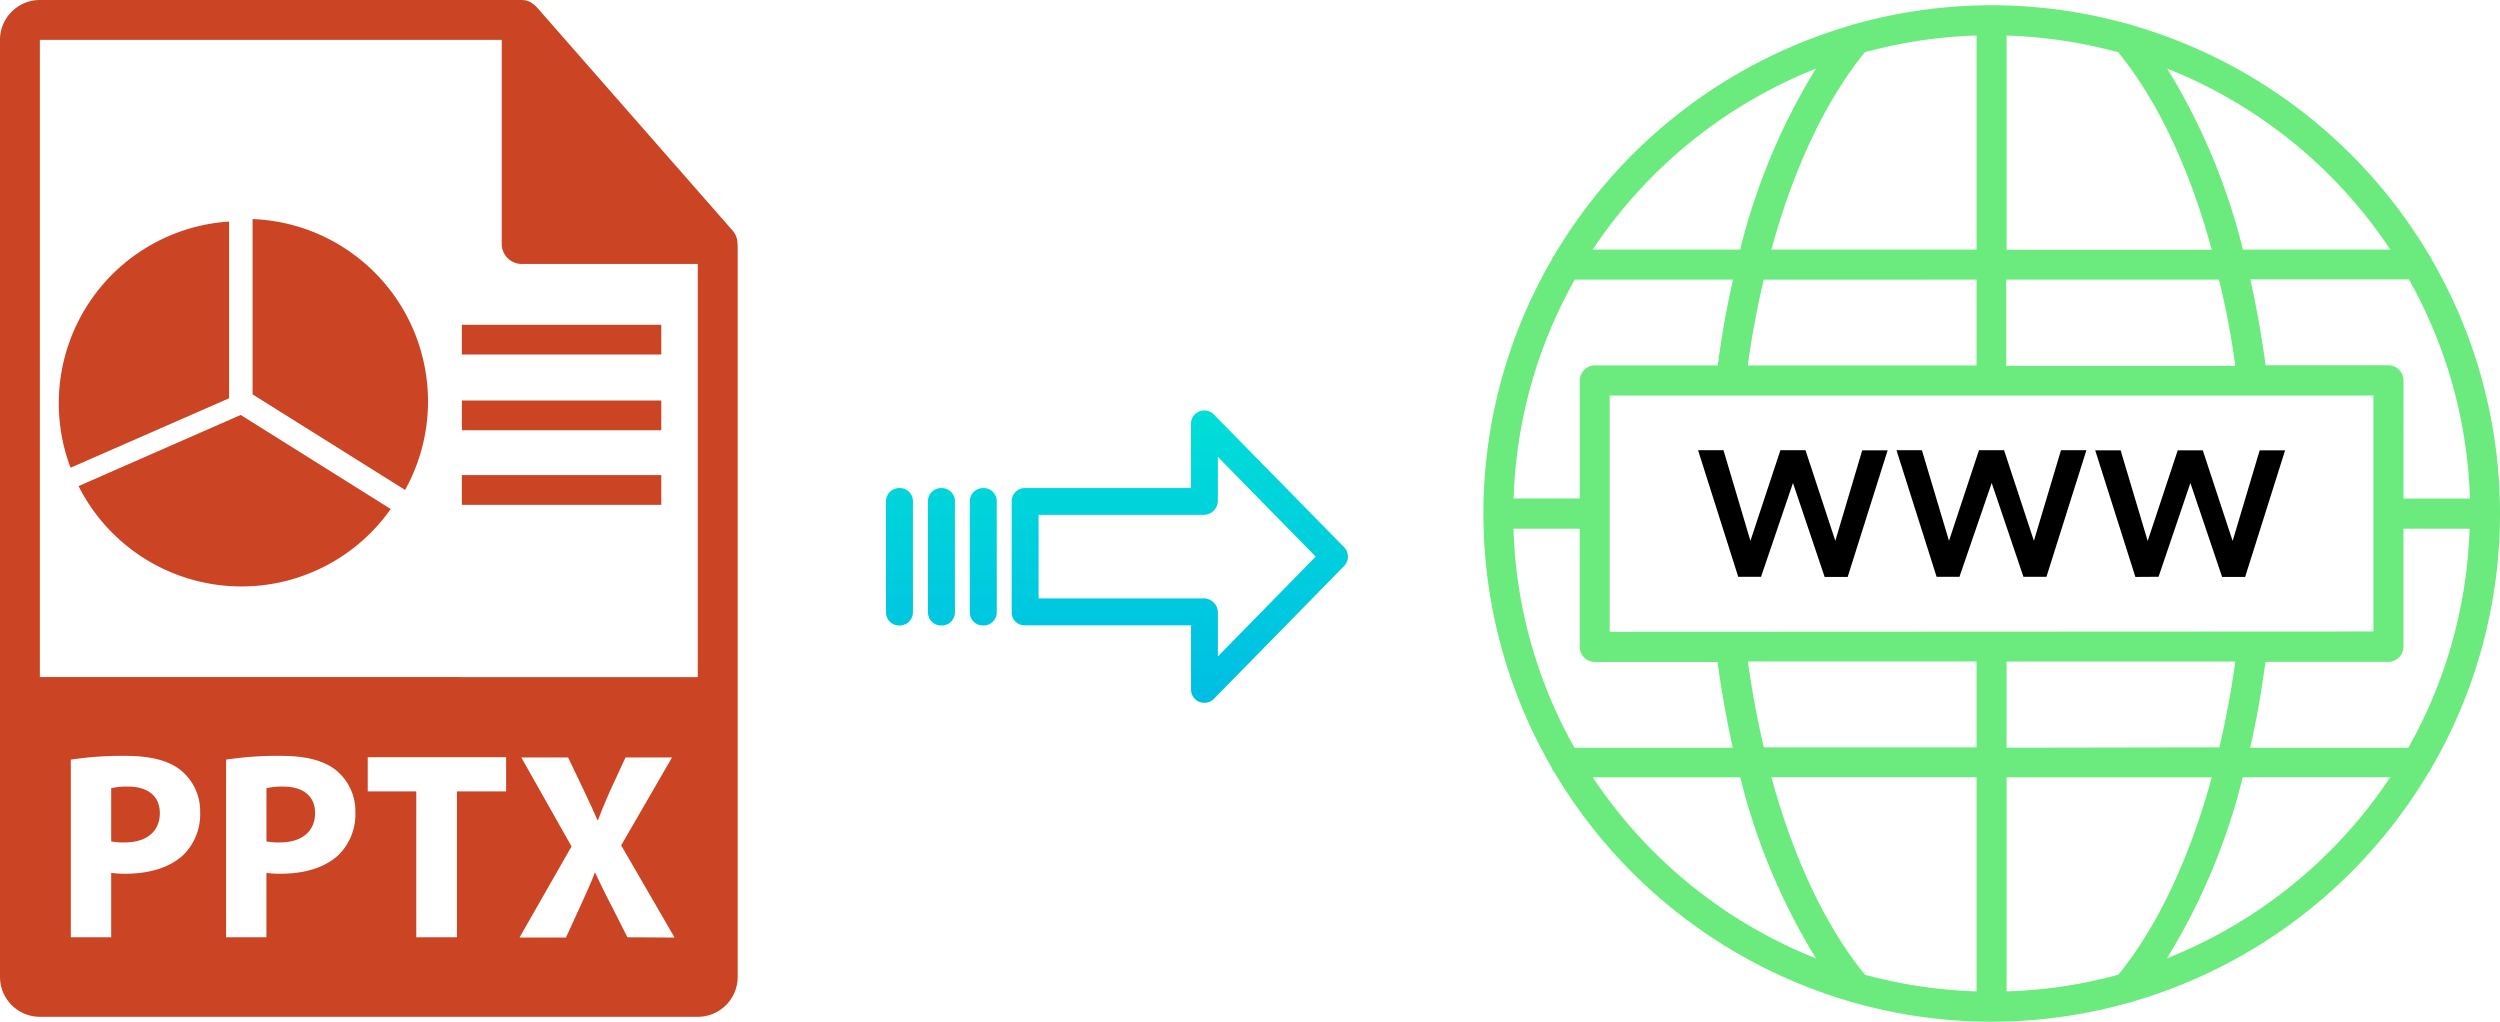
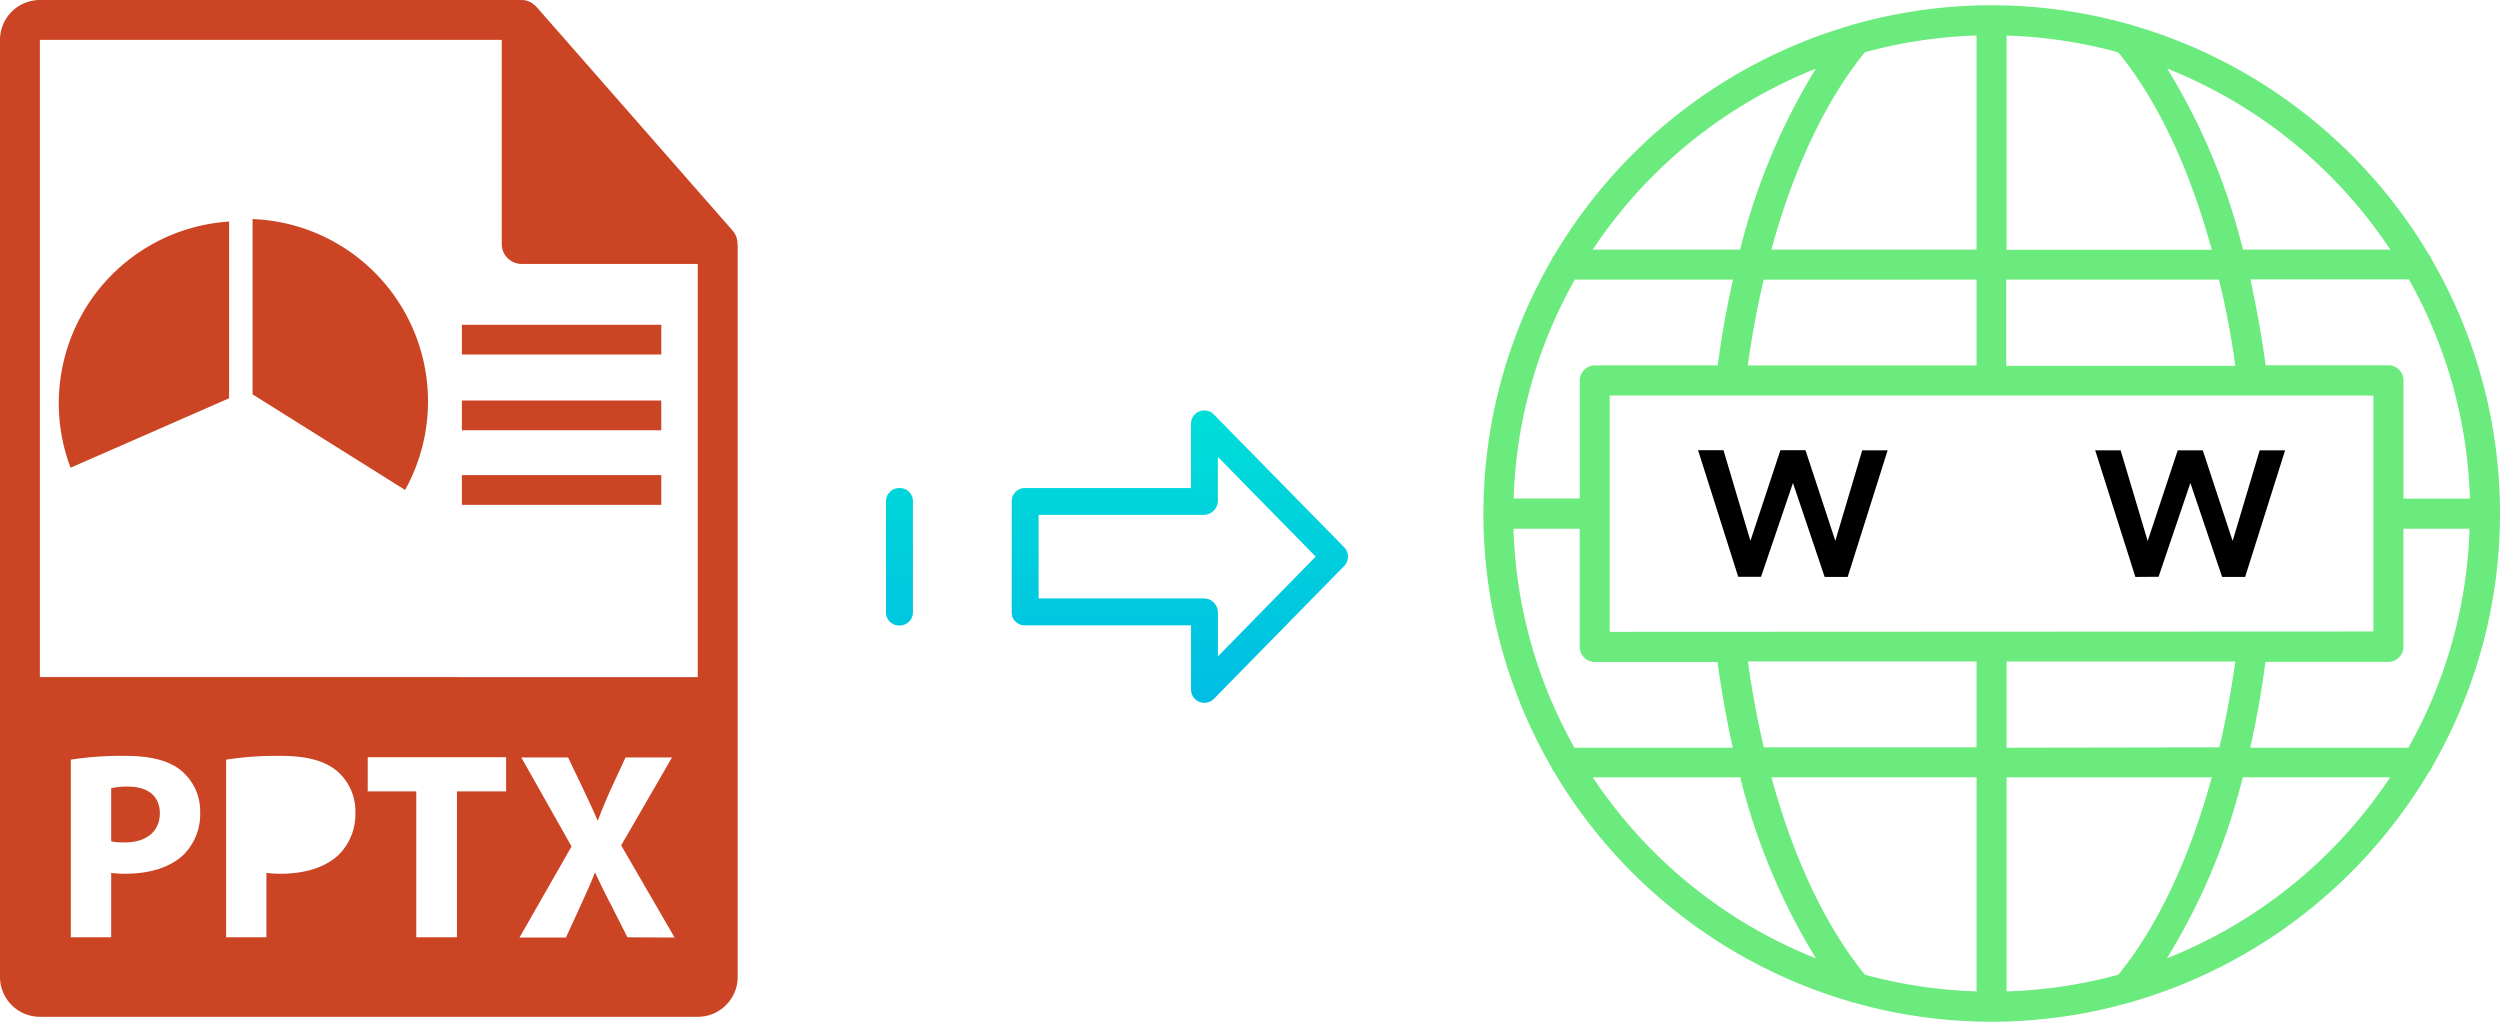
<svg xmlns="http://www.w3.org/2000/svg" xmlns:xlink="http://www.w3.org/1999/xlink" viewBox="0 0 491.74 201">
  <defs>
    <style>.cls-1{fill:#cb4424;}.cls-2{fill:#6beb7d;}.cls-3{fill:url(#linear-gradient);}.cls-4{fill:url(#linear-gradient-2);}.cls-5{fill:url(#linear-gradient-3);}.cls-6{fill:url(#linear-gradient-4);}</style>
    <linearGradient id="linear-gradient" x1="232.05" y1="135.94" x2="232.05" y2="16.74" gradientTransform="matrix(1, 0, 0, -1, 0, 186.59)" gradientUnits="userSpaceOnUse">
      <stop offset="0" stop-color="#00efd1" />
      <stop offset="1" stop-color="#00acea" />
    </linearGradient>
    <linearGradient id="linear-gradient-2" x1="193.4" y1="135.94" x2="193.4" y2="16.74" xlink:href="#linear-gradient" />
    <linearGradient id="linear-gradient-3" x1="185.16" y1="135.94" x2="185.16" y2="16.74" xlink:href="#linear-gradient" />
    <linearGradient id="linear-gradient-4" x1="176.91" y1="135.94" x2="176.91" y2="16.74" xlink:href="#linear-gradient" />
  </defs>
  <title>pptx to webp</title>
  <g id="Layer_2" data-name="Layer 2">
    <g id="Layer_2-2" data-name="Layer 2">
      <path class="cls-1" d="M145.06,47.93a3.87,3.87,0,0,0-.93-2.54l-38.57-44s0,0,0,0a4.35,4.35,0,0,0-.77-.65L104.5.51a4,4,0,0,0-.77-.33l-.22-.07a3.8,3.8,0,0,0-.89-.11H7.84A7.85,7.85,0,0,0,0,7.84V192.16A7.85,7.85,0,0,0,7.84,200H137.25a7.85,7.85,0,0,0,7.85-7.84V48.37C145.1,48.22,145.07,48.07,145.06,47.93ZM36.11,168.12c-2.74,2.58-6.78,3.74-11.51,3.74a19.12,19.12,0,0,1-2.73-.17v12.67H13.93V149.42a65.55,65.55,0,0,1,10.83-.74c4.94,0,8.46.94,10.82,2.84a10.37,10.37,0,0,1,3.79,8.2A11.31,11.31,0,0,1,36.11,168.12Zm30.53,0c-2.73,2.58-6.78,3.74-11.5,3.74a19.37,19.37,0,0,1-2.74-.17v12.67H44.47V149.42a65.55,65.55,0,0,1,10.83-.74c4.94,0,8.46.94,10.82,2.84a10.36,10.36,0,0,1,3.78,8.2A11.27,11.27,0,0,1,66.64,168.12Zm32.91-12.45H89.88v28.69h-8V155.67H72.33v-6.73H99.55v6.73Zm23.86,28.69L120.2,178c-1.31-2.47-2.15-4.31-3.15-6.36H117c-.74,2-1.64,3.89-2.74,6.36l-2.94,6.41h-9.14l10.24-17.92-9.88-17.5h9.2l3.1,6.47c1,2.15,1.84,3.89,2.68,5.88h.1c.85-2.26,1.53-3.83,2.42-5.88l3-6.47h9.14l-10,17.29,10.51,18.13ZM7.84,133.17V7.84H98.69V48a3.93,3.93,0,0,0,3.93,3.92h34.63v81.27Z" />
      <path class="cls-1" d="M25.18,154.72a13.39,13.39,0,0,0-3.31.32V165.5a12.16,12.16,0,0,0,2.68.2c4.26,0,6.89-2.15,6.89-5.77C31.43,156.67,29.17,154.72,25.18,154.72Z" />
-       <path class="cls-1" d="M55.72,154.72a13.39,13.39,0,0,0-3.31.32V165.5a12.11,12.11,0,0,0,2.67.2c4.26,0,6.89-2.15,6.89-5.77C62,156.67,59.71,154.72,55.72,154.72Z" />
      <path class="cls-1" d="M45.06,43.58A35.82,35.82,0,0,0,13.88,92L45.06,78.34Z" />
-       <path class="cls-1" d="M15.45,95.61a35.89,35.89,0,0,0,61.4,4.51L47.34,81.62Z" />
      <path class="cls-1" d="M49.68,43.09V77.57l30,18.8a35.89,35.89,0,0,0-30-53.28Z" />
      <rect class="cls-1" x="90.85" y="63.88" width="39.22" height="5.85" />
      <rect class="cls-1" x="90.85" y="78.78" width="39.22" height="5.85" />
      <rect class="cls-1" x="90.85" y="93.45" width="39.22" height="5.85" />
    </g>
    <g id="Layer_8" data-name="Layer 8">
      <path class="cls-2" d="M477.8,151.85a3,3,0,0,0,.53-.93,99.62,99.62,0,0,0,0-99.84,2.91,2.91,0,0,0-.53-.92A100.42,100.42,0,0,0,419.53,5a2.75,2.75,0,0,0-.79-.23,99.49,99.49,0,0,0-54,0A2.7,2.7,0,0,0,364,5a100.35,100.35,0,0,0-58.28,45.2,2.91,2.91,0,0,0-.53.92,99.62,99.62,0,0,0,0,99.84,3,3,0,0,0,.53.93A100.36,100.36,0,0,0,363.91,197a2.58,2.58,0,0,0,.81.23,99.34,99.34,0,0,0,54,0,2.57,2.57,0,0,0,.86-.24,100.42,100.42,0,0,0,58.2-45.17ZM394.69,195V152.9h40.36c-4.39,16-10.7,29.39-18.38,38.82A93.41,93.41,0,0,1,394.69,195Zm-27.88-3.3c-7.68-9.43-14-22.77-18.38-38.82h40.35V195A94.37,94.37,0,0,1,366.81,191.72ZM297.72,104h13v23.21a3,3,0,0,0,2.95,3h24.16c.78,5.77,1.8,11.42,3,16.87H309.7a93.28,93.28,0,0,1-12-43ZM309.7,55h31.18c-1.24,5.45-2.26,11.1-3,16.87H313.68a3,3,0,0,0-2.95,3V98.05h-13a93.35,93.35,0,0,1,12-43ZM388.78,7V49.1H348.42c4.39-16.05,10.71-29.38,18.39-38.82a94.37,94.37,0,0,1,22-3.3Zm27.89,3.31c7.68,9.43,14,22.76,18.38,38.82H394.69V7A93.94,93.94,0,0,1,416.67,10.29Zm69.09,87.76h-13V74.84a3,3,0,0,0-2.95-3H445.64c-.79-5.78-1.8-11.43-3-16.88h31.18a93.59,93.59,0,0,1,12,43Zm-12,49H442.6c1.24-5.45,2.25-11.1,3-16.88H469.8a3,3,0,0,0,2.95-3V104h13a93.52,93.52,0,0,1-12,43Zm-79.08,0V130.12h45c-.81,5.79-1.86,11.44-3.14,16.88Zm-78.06-22.79V77.8H466.84v46.41Zm123-52.32h-45V55h41.84C437.81,60.45,438.87,66.1,439.67,71.89ZM388.78,55V71.89h-45c.8-5.79,1.85-11.44,3.14-16.88Zm-45,75.11h45V147H346.94c-1.28-5.43-2.33-11.08-3.13-16.87Zm82.45,58.39a125.16,125.16,0,0,0,14.91-35.61h29a94.63,94.63,0,0,1-43.92,35.61ZM470.18,49.1h-29a125.26,125.26,0,0,0-14.9-35.61A94.61,94.61,0,0,1,470.17,49.1Zm-113-35.61a125.26,125.26,0,0,0-14.9,35.61h-29a94.61,94.61,0,0,1,43.92-35.6ZM313.3,152.9h29a125,125,0,0,0,14.9,35.61A94.57,94.57,0,0,1,313.3,152.9Z" />
      <path d="M361,106.38l-5.87-17.83H350.2l-5.9,17.83L339,88.55h-5l7.9,24.9h4.49L352.67,95l6.23,18.48h4.53l7.86-24.9h-5Z" />
-       <path d="M398,113.45h4.53l7.86-24.9h-5l-5.33,17.83-5.87-17.83h-4.93l-5.9,17.83-5.33-17.83h-5l7.89,24.9h4.5L391.76,95Z" />
      <path d="M424.58,113.45,430.84,95l6.24,18.48h4.53l7.86-24.9h-5l-5.32,17.83-5.87-17.83h-4.93l-5.91,17.83-5.32-17.83h-5l7.9,24.9Z" />
    </g>
    <g id="Layer_3" data-name="Layer 3">
      <path class="cls-3" d="M238.75,81.52a2.62,2.62,0,0,0-4.49,1.86V96h-32.6A2.59,2.59,0,0,0,199,98.51v22a2.43,2.43,0,0,0,.78,1.79,2.54,2.54,0,0,0,1.87.7h32.62v12.59a2.63,2.63,0,0,0,1.62,2.46,2.6,2.6,0,0,0,1,.19,2.64,2.64,0,0,0,1.89-.79l25.6-26.11a2.65,2.65,0,0,0,0-3.71Zm.81,47.59v-8.63a2.8,2.8,0,0,0-2.7-2.78H204.29V101.27h32.56a2.8,2.8,0,0,0,2.7-2.78V89.86l19.24,19.62Z" />
-       <path class="cls-4" d="M193.41,96h0a2.6,2.6,0,0,0-2.65,2.54v21.93a2.56,2.56,0,0,0,2.58,2.56h.07a2.6,2.6,0,0,0,2.65-2.54V98.53A2.57,2.57,0,0,0,193.48,96Z" />
-       <path class="cls-5" d="M185.17,96h0a2.58,2.58,0,0,0-2.64,2.54v21.93a2.57,2.57,0,0,0,2.58,2.56h.07a2.59,2.59,0,0,0,2.65-2.54v0l0-21.89A2.58,2.58,0,0,0,185.23,96Z" />
      <path class="cls-6" d="M176.92,96h0a2.6,2.6,0,0,0-2.65,2.54v21.93a2.56,2.56,0,0,0,2.58,2.56h.07a2.6,2.6,0,0,0,2.65-2.54V98.53A2.57,2.57,0,0,0,177,96Z" />
    </g>
  </g>
</svg>